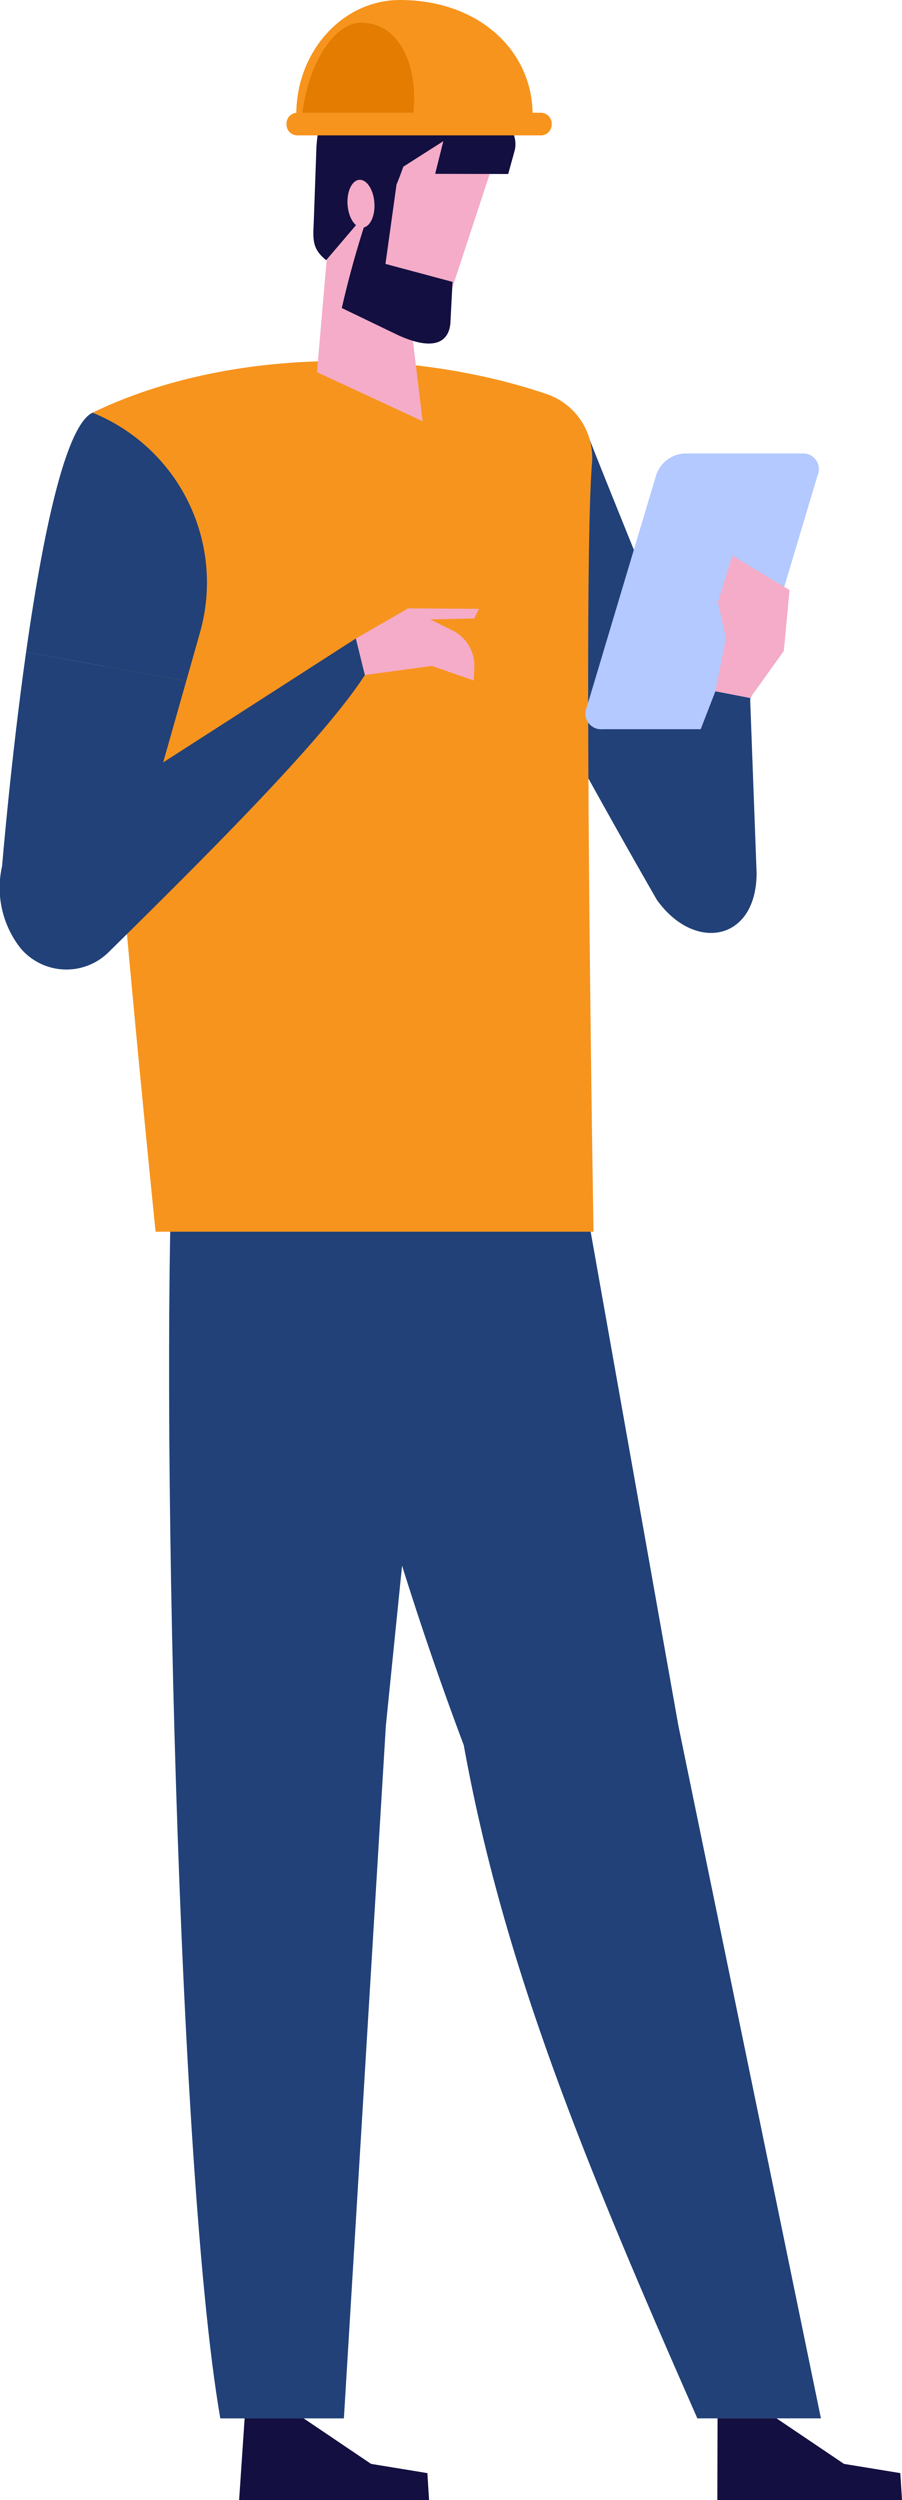
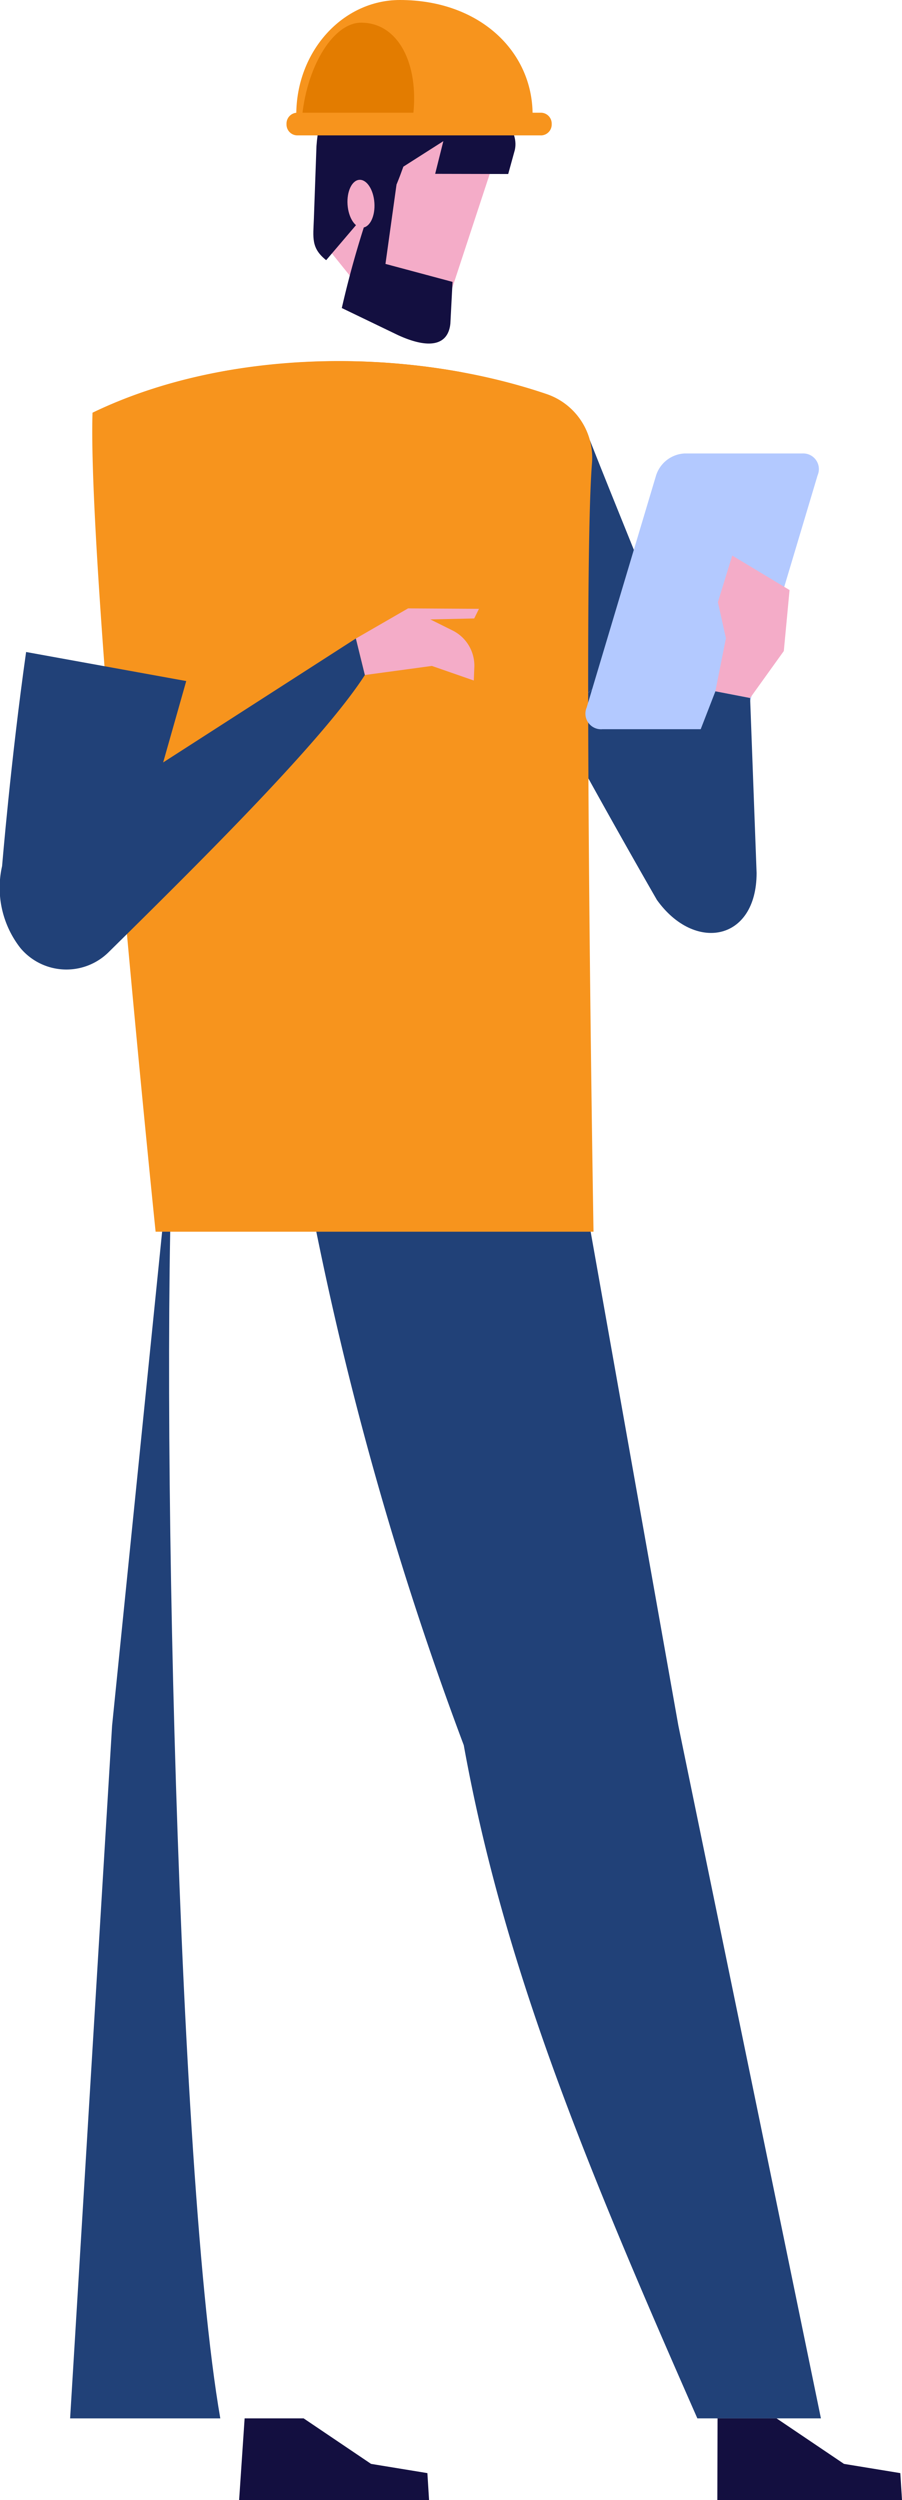
<svg xmlns="http://www.w3.org/2000/svg" width="69.562" height="192.727" viewBox="0 0 69.562 192.727">
  <defs>
    <clipPath id="a">
      <rect width="69.562" height="192.727" fill="none" />
    </clipPath>
  </defs>
  <g clip-path="url(#a)">
    <path d="M63.31,186.422l-10.994-53.4L43.7,84.525l-21.2-.011a258.734,258.734,0,0,0,13.265,50.015c3.063,16.932,9.222,31.936,18.015,51.893Z" fill="#214178" />
    <path d="M18.865,186.422h4.551l5.2,3.509,4.344.711.13,2.085H18.44Z" fill="#130f40" />
    <path d="M55.337,186.422h4.551l5.2,3.509,4.344.711.13,2.085H55.321Z" fill="#130f40" />
    <path d="M45.5,33.955c2.07,5.243,4.044,9.982,5.848,14.623l-8.489,6.834C39.9,49.955,36.79,43.987,34.9,39.691Z" fill="#214178" />
    <path d="M56.9,65.315l-.577,2.291-5.671,1.751s-3.757-6.5-7.793-13.944l8.489-6.834A146.918,146.918,0,0,1,56.9,65.315" fill="#214178" />
    <path d="M13.559,84.525,33.4,97.077,43.7,84.59Z" fill="#214178" />
-     <path d="M13.559,84.525H34.673l-4.915,48.5-3.237,53.4H16.99c-3.528-20.266-4.754-86.589-3.431-101.9" fill="#214178" />
+     <path d="M13.559,84.525l-4.915,48.5-3.237,53.4H16.99c-3.528-20.266-4.754-86.589-3.431-101.9" fill="#214178" />
    <path d="M45.654,35.707a5.185,5.185,0,0,0-3.492-5.329C31.638,26.8,17.616,26.749,7.135,31.813,6.746,43.891,12,94.947,12,94.947H45.772s-.845-50.314-.118-59.24" fill="#f7941d" />
    <path d="M35.646,28.7l-1.538,8.672L17.189,28.63a52.067,52.067,0,0,1,18.456.071" fill="#f7941d" />
    <path d="M14.362,52.5l-4.2,14.807L5.533,69.287.162,66.76s.662-8.09,1.851-16.5Z" fill="#214178" />
-     <path d="M7.135,31.813a14.121,14.121,0,0,1,8.288,16.946L14.362,52.5,2.013,50.264c1.209-8.549,2.964-17.425,5.122-18.451" fill="#214178" />
    <path d="M.162,66.76a7.54,7.54,0,0,0,1.413,6.322,4.628,4.628,0,0,0,6.812.307C15.476,66.4,24.905,57.068,28.14,52.034l-.692-2.819Z" fill="#214178" />
    <path d="M28.14,52.034l5.168-.7,3.231,1.124.041-1.022A3.028,3.028,0,0,0,34.9,48.6l-1.714-.852,3.384-.073.368-.742-5.466-.036-4.025,2.323Z" fill="#f4acc8" />
    <path d="M46.421,56.212h9.1A2.442,2.442,0,0,0,57.7,54.534l5.355-17.9a1.206,1.206,0,0,0-1.174-1.678h-9.1A2.441,2.441,0,0,0,50.6,36.637l-5.355,17.9a1.205,1.205,0,0,0,1.174,1.678" fill="#b3c9ff" />
    <path d="M55.168,53.292l.814-4.094-.619-2.78,1.106-3.593,4.422,2.66-.443,4.7-2.6,3.621Z" fill="#f4acc8" />
    <path d="M58.349,67.293l-.5-13.485-2.678-.517L50.641,64.969l.008,4.387c2.9,4.076,7.7,3.215,7.7-2.063" fill="#214178" />
-     <path d="M31.323,21.938l1.27,10.532L24.445,28.69l.838-9.714Z" fill="#f4acc8" />
    <path d="M34.365,23.753c-.491,1.591-2.512,2.477-5.081.362l-3.721-4.621,0-7.5,4.552-4.854,8.576,3.461Z" fill="#f4acc8" />
    <path d="M27.989,15.188c.733,2.513,1.8,1.375,3.117-2.34l3.084-1.966L33.56,13.4l5.633.014.508-1.843c.4-1.734-1.625-3.563-3.325-4.083L30.963,5.834c-3.721-1.362-6.233.875-6.557,5.426l-.2,5.585c-.055,1.505-.226,2.268.947,3.213l2.3-2.7Z" fill="#130f40" />
    <path d="M30.579,14.23l-1.735.969a76.266,76.266,0,0,0-2.485,8.546l4.322,2.082c2.409,1.11,3.88.808,4.052-.884L34.9,21.73l-5.173-1.386Z" fill="#130f40" />
    <path d="M28.873,15.634c.07,1.018-.338,1.874-.909,1.913s-1.092-.754-1.161-1.772.338-1.874.909-1.913,1.092.754,1.161,1.772" fill="#f4acc8" />
    <path d="M22.849,8.833C22.849,3.955,26.426,0,30.839,0c6.136,0,10.235,3.955,10.235,8.833Z" fill="#f7941d" />
    <path d="M23.313,8.833c.432-3.913,2.461-7.085,4.533-7.085,2.88,0,4.454,3.172,4.022,7.085Z" fill="#e37c00" />
    <path d="M41.709,10.437H22.933a.839.839,0,0,1-.838-.839V9.527a.839.839,0,0,1,.838-.839H41.709a.839.839,0,0,1,.838.839V9.6a.839.839,0,0,1-.838.839" fill="#f7941d" />
  </g>
</svg>